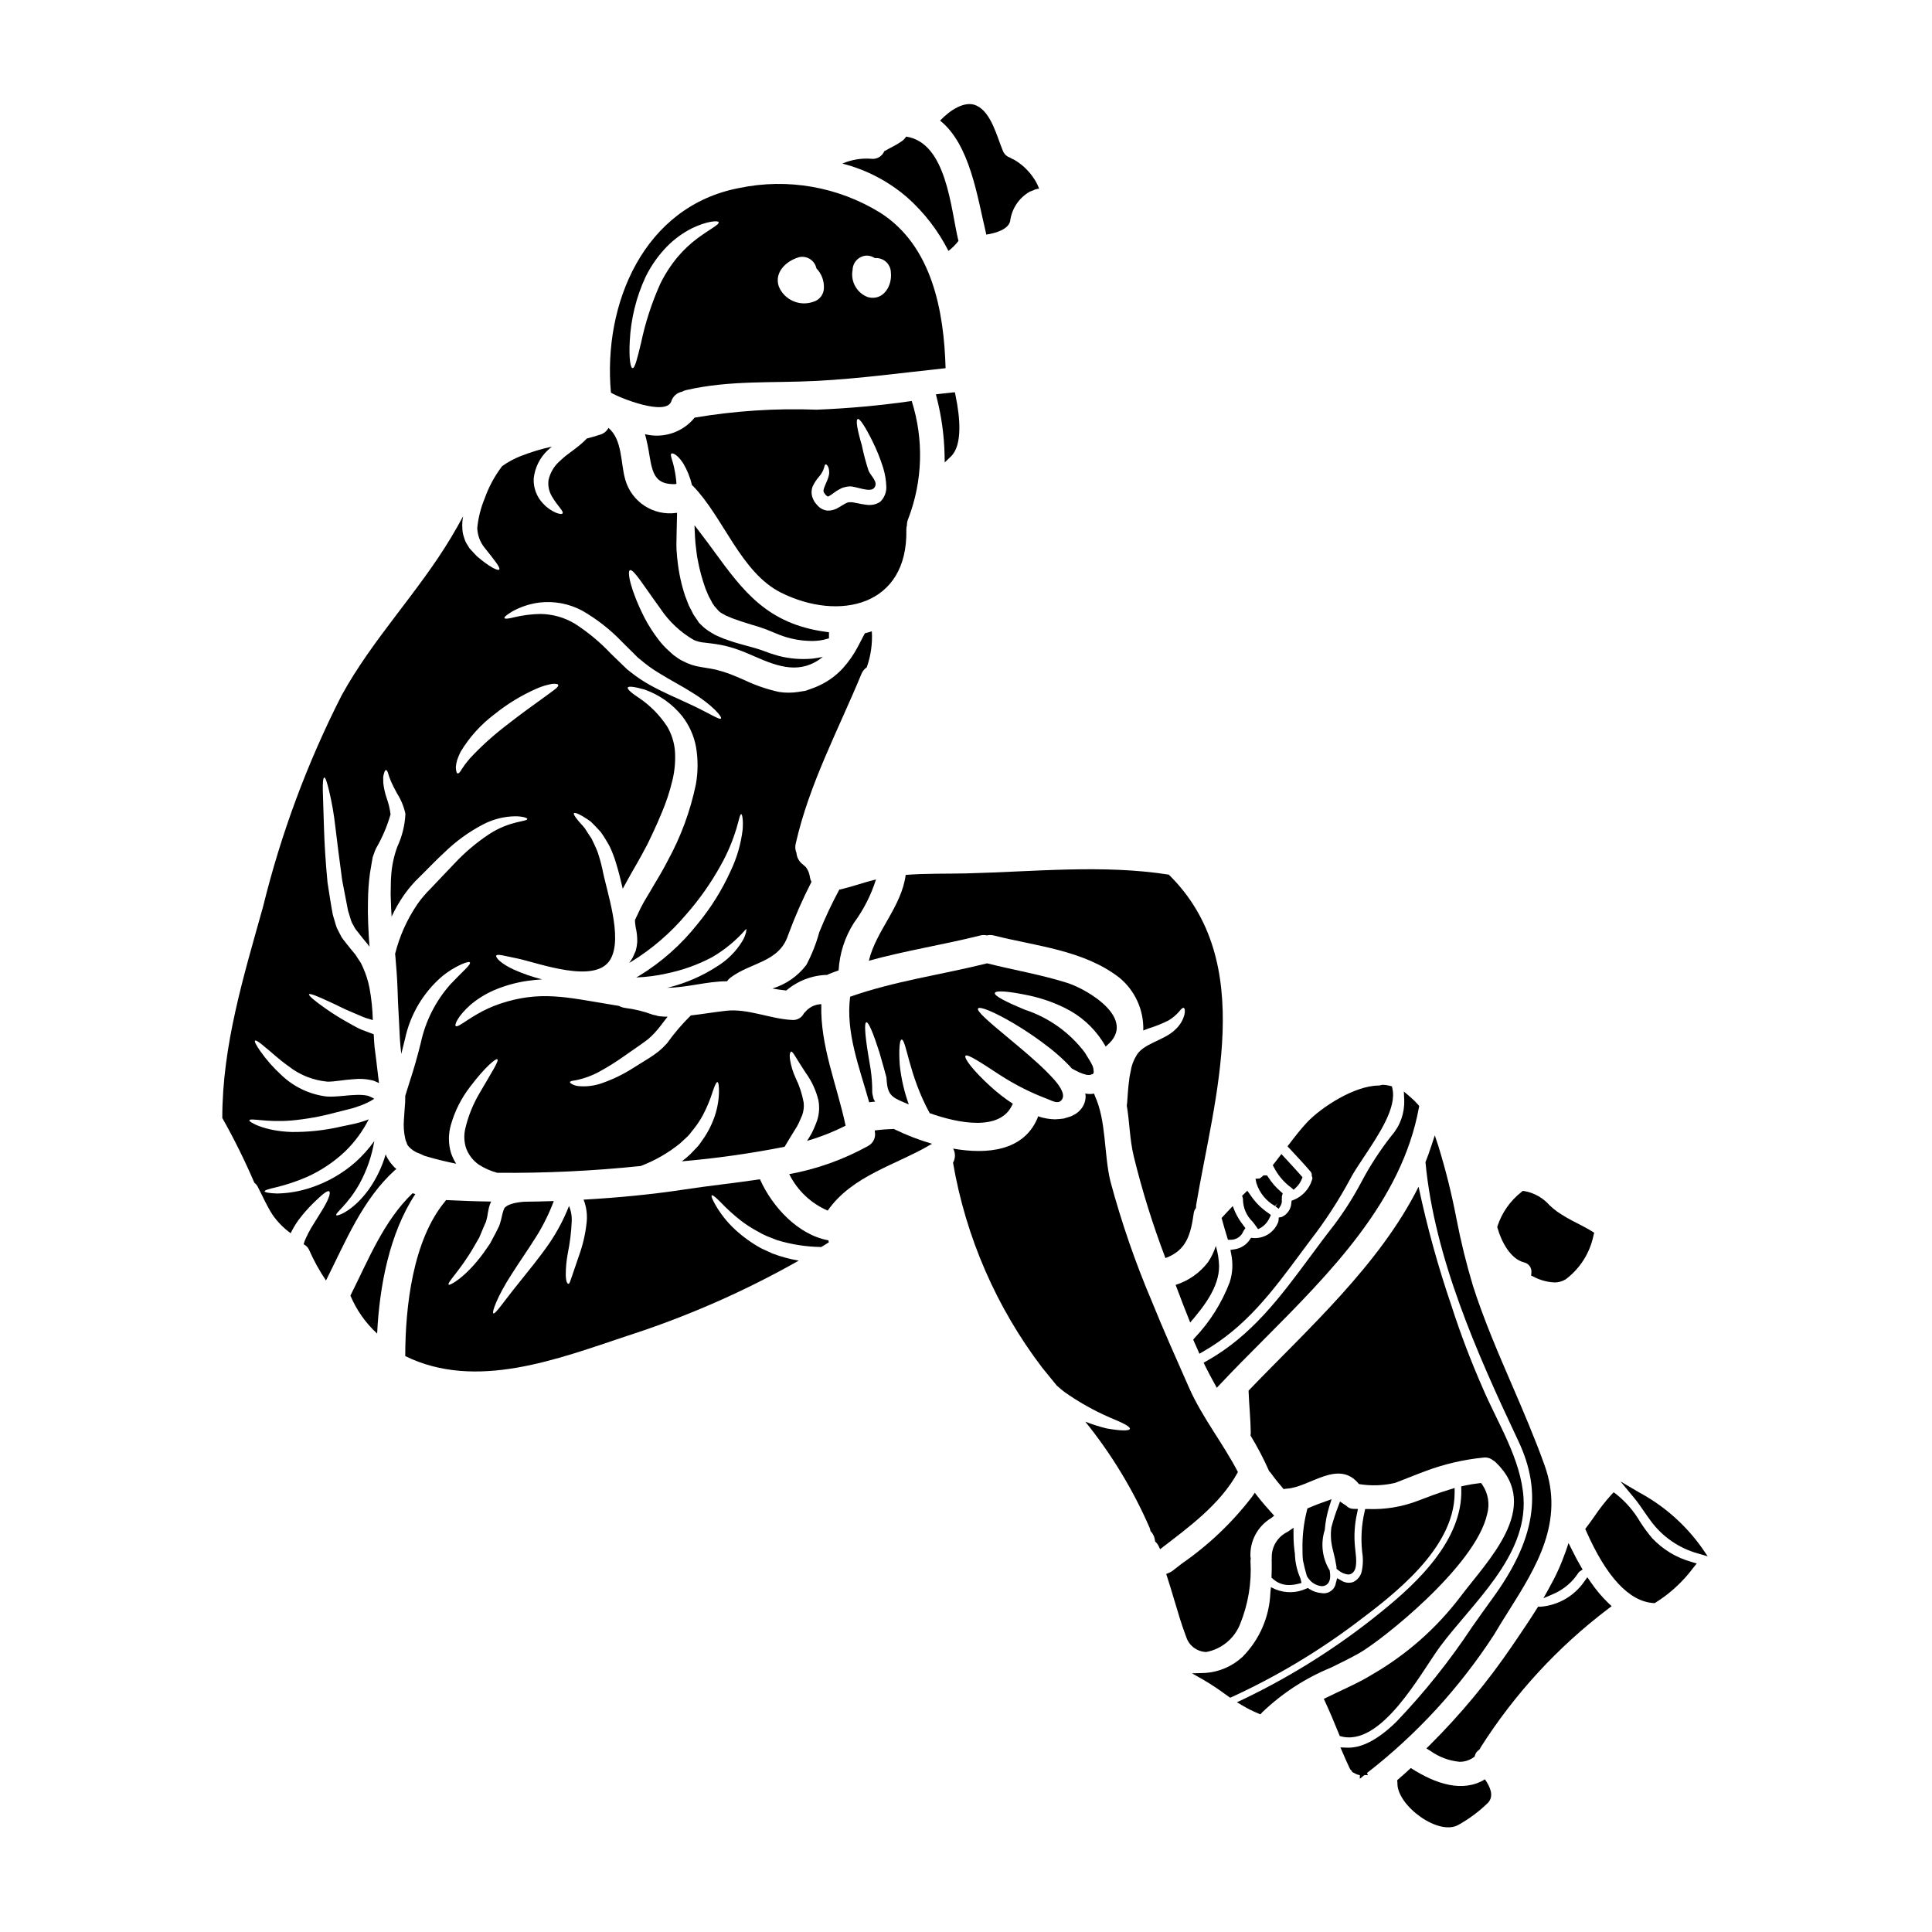
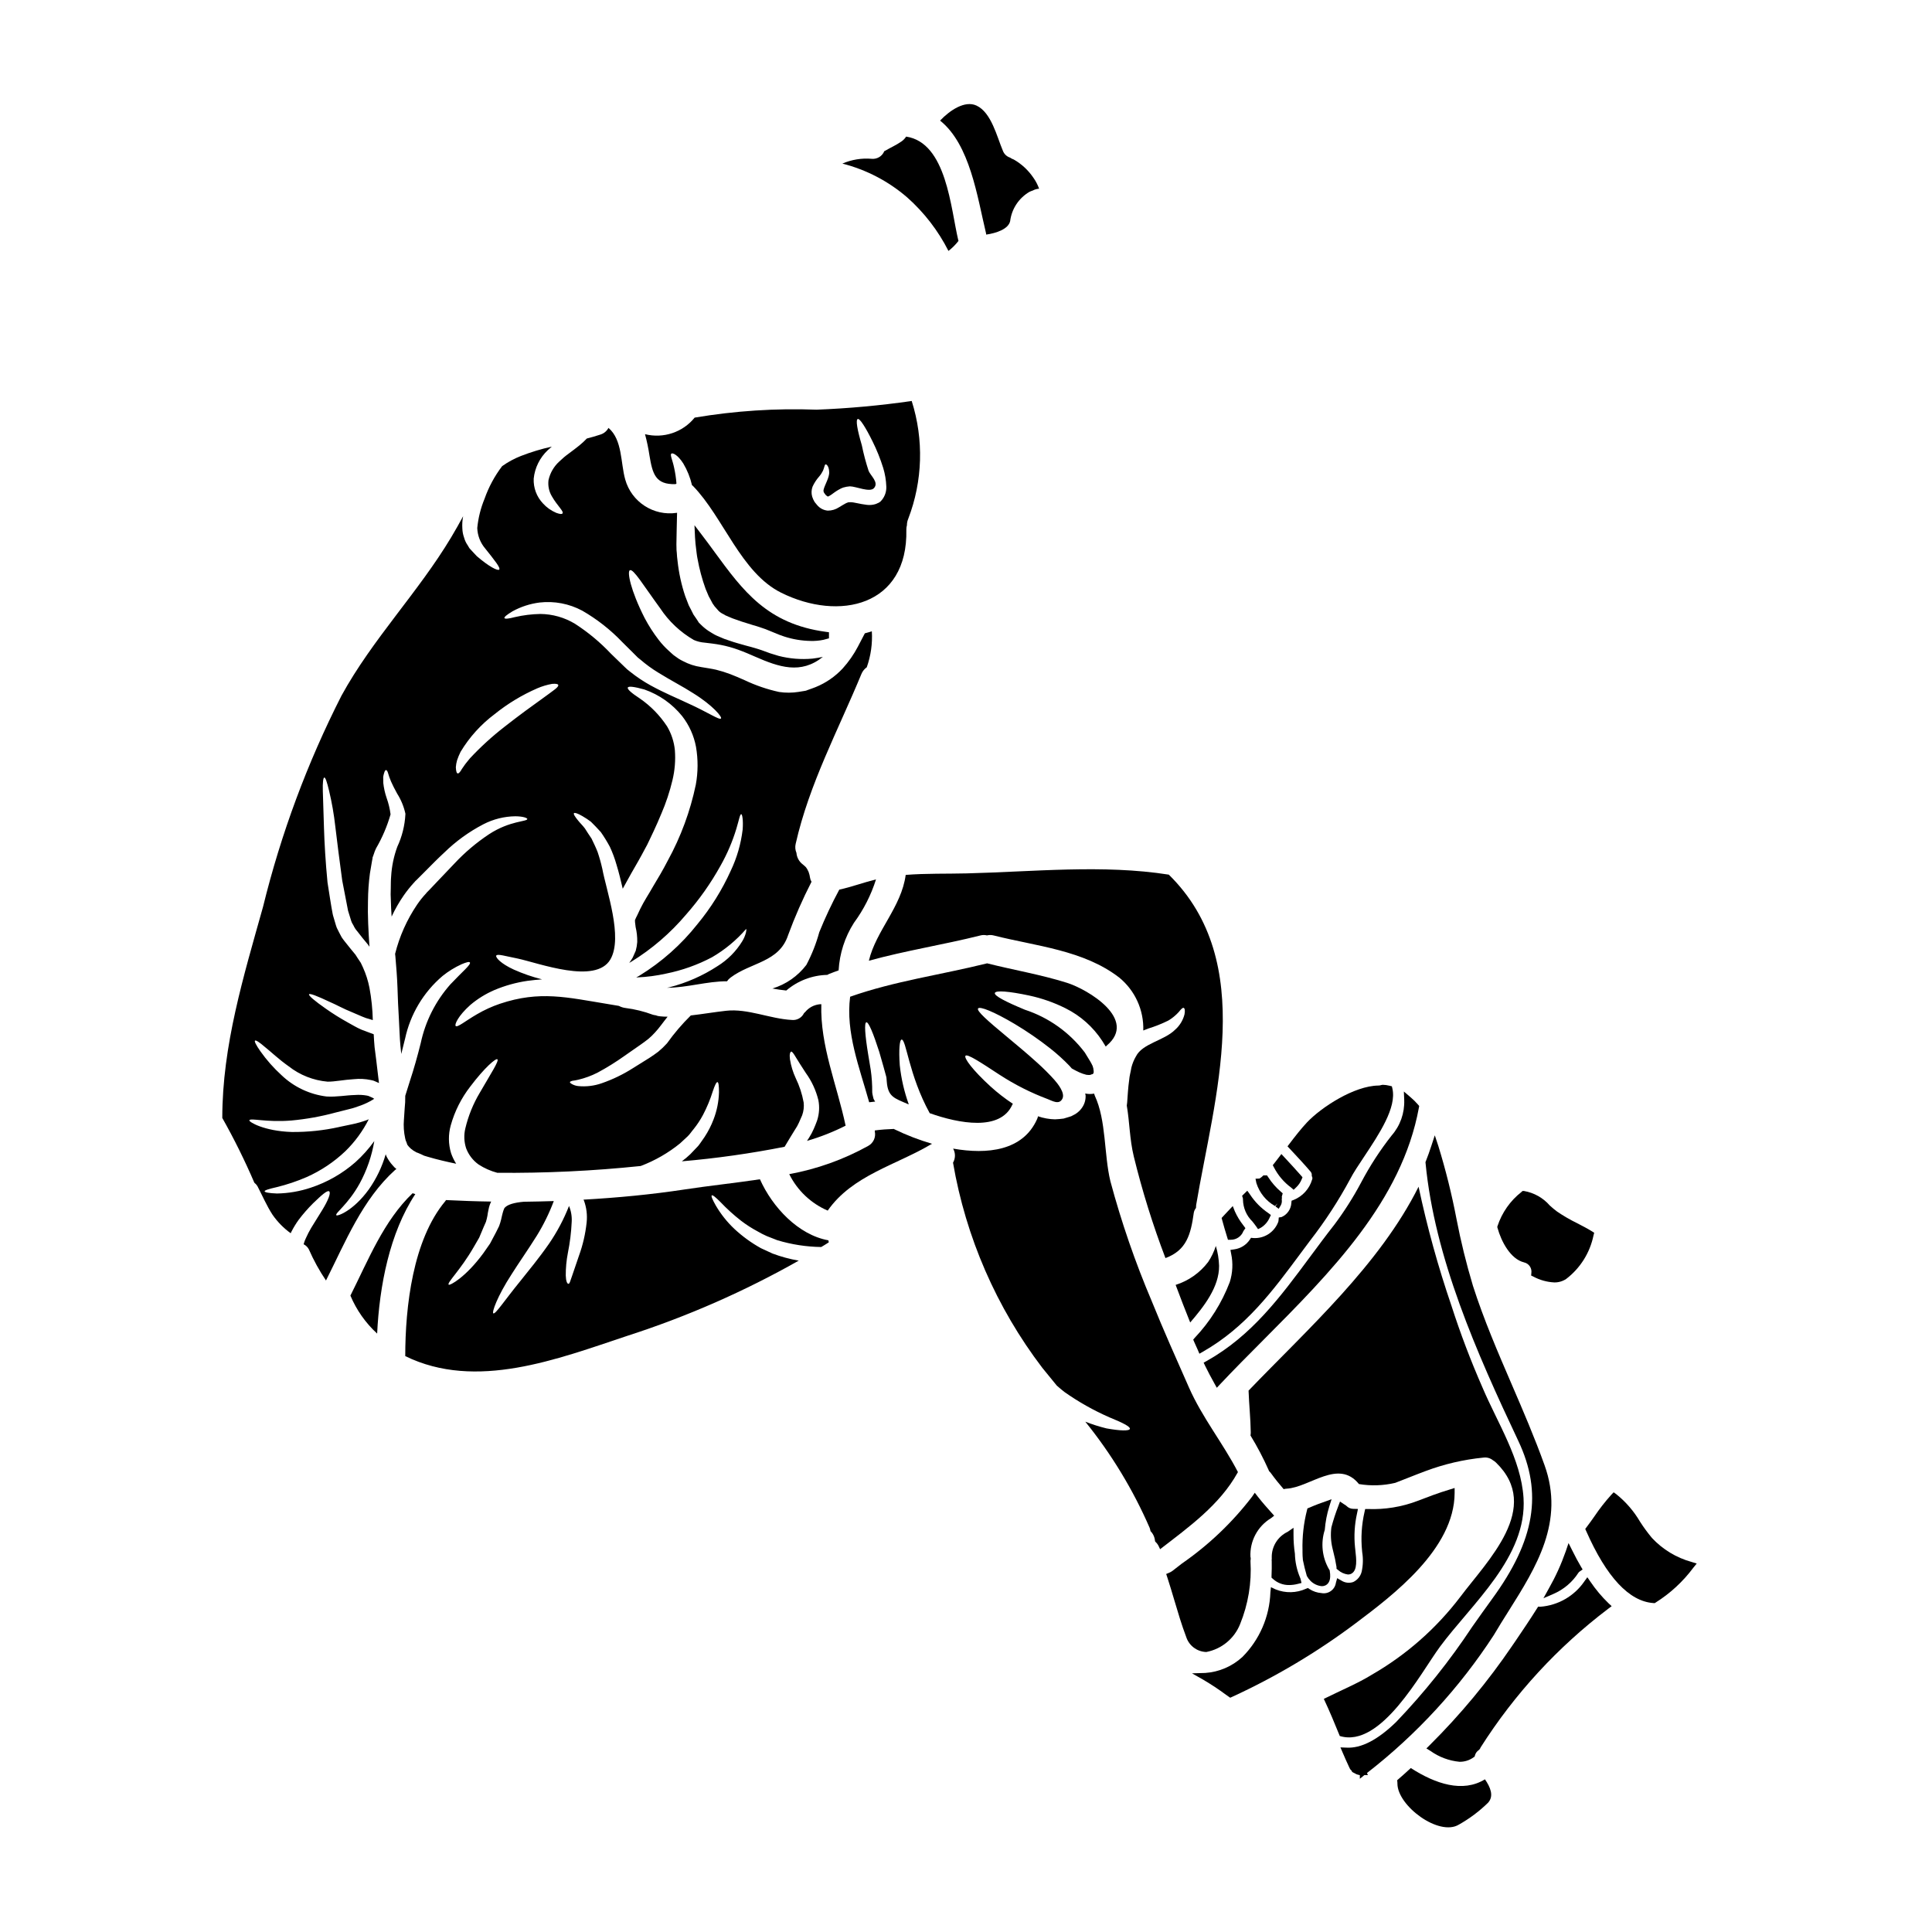
<svg xmlns="http://www.w3.org/2000/svg" fill="#000000" width="800px" height="800px" version="1.1" viewBox="144 144 512 512">
  <g>
    <path d="m384.02 375.86c-1.141 8.52-7.871 14.785-9.762 22.746 9.711-2.688 19.727-4.234 29.52-6.691 0.578-0.16 1.191-0.168 1.773-0.023 0.602-0.145 1.227-0.137 1.824 0.023 11.211 2.836 23.785 3.852 33.238 11.156 4.188 3.43 6.539 8.613 6.367 14.023 0.457-0.18 0.891-0.359 1.297-0.508h-0.004c1.84-0.566 3.625-1.277 5.348-2.129 1.027-0.613 1.957-1.375 2.758-2.262 0.609-0.758 1.039-1.215 1.32-1.09s0.395 0.711 0.203 1.723c-0.406 1.574-1.27 2.988-2.488 4.059-2.891 2.891-8.66 3.625-10.367 7.051-0.551 0.934-0.961 1.941-1.223 2.992-0.176 1.141-0.504 2.18-0.582 3.269-0.305 2.152-0.395 4.234-0.531 5.961-0.02 0.277-0.051 0.559-0.102 0.832 0.762 4.414 0.734 8.824 1.852 13.465 2.238 9.148 5.039 18.148 8.395 26.949 5.602-2.055 6.719-6.297 7.504-11.965h-0.004c0.078-0.48 0.281-0.938 0.59-1.316 0-0.254 0.023-0.508 0.047-0.789 4.793-28.523 16.305-64.402-7.25-87.547-17.543-2.754-35.875-0.758-53.574-0.332-5.219 0.133-10.75-0.027-16.148 0.402z" />
    <path d="m384.19 284.34c-0.004-0.387 0.047-0.77 0.152-1.141 0-0.594 0.121-1.18 0.355-1.727 3.836-9.996 4.156-21.004 0.914-31.207-8.352 1.207-16.762 1.977-25.191 2.305-10.82-0.406-21.652 0.301-32.328 2.102-3.156 3.898-8.289 5.609-13.156 4.391 0.5 1.859 0.895 3.746 1.18 5.652 0.816 4.867 1.574 7.758 6.922 7.582l0.227-0.148 0.004-0.004c-0.105-1.434-0.32-2.856-0.633-4.258-0.434-2.055-1.141-3.375-0.707-3.676 0.328-0.254 1.645 0.277 3.148 2.609 1.059 1.789 1.84 3.727 2.309 5.754 0.078 0.074 0.164 0.145 0.254 0.203 8.113 8.34 12.68 22.969 23.375 28.297 15.355 7.633 33.633 3.598 33.176-16.734zm-23.707-6.566-0.395-0.484-0.102-0.125c-0.203-0.281-0.074-0.125-0.152-0.199l-0.098-0.203-0.227-0.43c-0.102-0.254-0.203-0.508-0.281-0.734v-0.004c-0.242-0.859-0.207-1.777 0.102-2.613 0.445-0.977 1.035-1.883 1.746-2.688 0.406-0.469 0.746-0.988 1.016-1.543 0.395-0.863 0.395-1.574 0.684-1.676 0.223-0.098 0.914 0.457 0.961 1.969 0.129 1.473-1.215 3.477-1.496 4.816l0.004-0.004c-0.043 0.227-0.008 0.461 0.102 0.664 0.023 0.016 0.043 0.043 0.051 0.074l0.25 0.355 0.102 0.129 0.051 0.074h0.023v0.023l0.203 0.176c0.332 0.281 0.48 0.254 0.43 0.227l0.004 0.004c0.293-0.133 0.574-0.297 0.84-0.48 0.48-0.332 1.066-0.812 1.852-1.266 0.176-0.102 0.484-0.254 0.734-0.395l0.559-0.227v-0.004c0.578-0.172 1.172-0.281 1.773-0.324 1.621 0 5.273 1.695 6.387 0.48 1.371-1.523-0.863-3.246-1.422-4.59h0.004c-0.73-2.231-1.332-4.496-1.801-6.797-1.18-4.008-1.699-6.797-1.039-6.945 0.508-0.102 1.926 1.969 3.852 5.879h0.004c1.145 2.297 2.102 4.68 2.863 7.125 0.48 1.582 0.754 3.219 0.812 4.871 0.066 1.27-0.332 2.519-1.117 3.519-0.148 0.176-0.277 0.332-0.43 0.484l-0.051 0.051-0.48 0.305-0.078 0.023-0.125 0.051h-0.004c-0.191 0.105-0.395 0.191-0.605 0.258-0.715 0.215-1.465 0.281-2.207 0.199-2.027-0.227-3.473-0.734-4.438-0.707-0.227-0.027-0.395 0.074-0.457 0-0.176 0.074-0.395 0.125-0.48 0.176l-0.281 0.125c-0.508 0.254-1.066 0.633-1.773 1.039-0.887 0.586-1.926 0.895-2.988 0.891-1.133-0.098-2.172-0.66-2.879-1.551z" />
    <path d="m333.43 290.37c-1.125-1.543-2.273-3.106-3.481-4.68l-1.906-2.5 0.141 3.148c0.027 0.523 0.062 1.008 0.129 1.734l0.305 2.543c0.066 0.488 0.129 0.977 0.215 1.383l0.004 0.004c0.488 2.754 1.211 5.461 2.164 8.09l0.289 0.676c0.164 0.395 0.336 0.789 0.535 1.27l0.395 0.711c0.184 0.344 0.375 0.688 0.625 1.18l0.527 0.754 0.887 1.008-0.004 0.008c0.406 0.457 0.906 0.816 1.465 1.062 0.117 0.066 0.254 0.141 0.492 0.297l0.906 0.395v-0.004c0.664 0.301 1.344 0.566 2.039 0.789 0.91 0.348 1.875 0.641 2.867 0.945l1.535 0.48c0.715 0.191 1.43 0.422 2.219 0.695 0.699 0.223 1.434 0.488 2.242 0.84 0.414 0.16 0.848 0.344 1.273 0.523 0.84 0.367 1.695 0.691 2.562 0.973 2.25 0.73 4.598 1.121 6.965 1.16 1.137 0.035 2.273-0.062 3.387-0.293l1.477-0.395v-1.613l-0.852-0.117c-15.496-2.09-21.941-10.883-29.402-21.066z" />
    <path d="m467.87 467.26c0.414 1.574 0.871 3.07 1.332 4.578l0.219 0.711h0.742c1.484 0.016 2.82-0.898 3.348-2.285l0.535-0.789-0.578-0.789v0.004c-0.879-1.121-1.621-2.34-2.207-3.637l-0.566-1.434-1.246 1.316c-0.453 0.477-0.902 0.945-1.348 1.441l-0.363 0.395z" />
    <path d="m395.35 210.5c0.996-0.77 1.891-1.664 2.66-2.66-0.027-0.047-0.047-0.102-0.051-0.156-2.027-8.426-3.078-25.859-13.82-27.484-0.312 0.484-0.711 0.906-1.18 1.246-1.398 0.988-2.969 1.672-4.441 2.535v-0.004c-0.062 0.023-0.121 0.051-0.176 0.082-0.539 1.336-1.891 2.16-3.324 2.027-2.656-0.227-5.332 0.207-7.781 1.266 6.348 1.617 12.234 4.691 17.188 8.973 4.5 4 8.203 8.809 10.926 14.176z" />
-     <path d="m305.93 248.07c2.281 1.395 14.602 6.297 15.973 2.277h-0.004c0.41-1.305 1.5-2.277 2.844-2.535 0.34-0.199 0.707-0.344 1.09-0.43 11.535-2.664 22.867-1.828 34.582-2.438 11.461-0.605 22.793-2.152 34.176-3.371-0.43-15.086-3.543-32.355-17.238-41.152v0.004c-11.188-6.934-24.617-9.293-37.5-6.59-25.191 4.816-36.105 30.602-33.949 54.234zm64.02-32.531h-0.004c0.043-2.086 1.723-3.762 3.805-3.805 0.742 0.023 1.461 0.25 2.082 0.656h0.453c2.082 0.043 3.762 1.723 3.805 3.805 0.395 3.543-1.969 7.586-6.035 6.57-2.953-1.07-4.695-4.129-4.113-7.215zm-14.324-3.344v-0.004c2.019-0.539 4.098 0.648 4.664 2.66 0.023 0.074 0.023 0.176 0.051 0.25v0.004c1.355 1.383 2.082 3.262 2.004 5.199-0.016 1.715-1.164 3.215-2.816 3.676-3.625 1.285-7.625-0.477-9.121-4.019-1.305-3.754 1.891-6.769 5.215-7.758zm-44.727 22.16v-0.004c0.293-5.871 1.711-11.629 4.18-16.965 1.461-2.981 3.387-5.711 5.707-8.09 1.902-1.926 4.102-3.535 6.516-4.766 4.133-2.004 7-2.129 7.152-1.645 0.199 0.633-2.258 1.797-5.578 4.231-1.906 1.426-3.652 3.059-5.199 4.871-1.867 2.223-3.453 4.664-4.723 7.277-2.231 4.977-3.922 10.18-5.047 15.516-0.992 4.133-1.648 6.82-2.258 6.769-0.613-0.051-0.996-2.727-0.754-7.188z" />
    <path d="m376.15 377.05c-3.398 0.84-6.465 2.004-9.734 2.711h0.004c-1.973 3.664-3.742 7.43-5.305 11.285-0.816 3.004-1.965 5.906-3.418 8.66-2.266 2.984-5.418 5.176-9.004 6.262 1.215 0.227 2.434 0.395 3.676 0.531 3.043-2.594 6.887-4.059 10.879-4.144 0.191-0.121 0.395-0.223 0.609-0.301 0.789-0.332 1.574-0.586 2.387-0.891h-0.004c0.254-4.477 1.648-8.812 4.055-12.594 2.57-3.492 4.551-7.383 5.856-11.52z" />
-     <path d="m394.36 266.54 1.621-1.547c3.176-3.039 2.434-10.477 1.246-16.176l-0.18-0.867-0.883 0.086c-1.02 0.098-2.019 0.207-3.043 0.336l-1.098 0.137 0.27 1.074c1.215 4.816 1.895 9.754 2.023 14.719z" />
    <path d="m416.8 407.84c3.324 0.715 6.547 1.848 9.586 3.371 3.945 1.961 7.297 4.938 9.707 8.621 0.332 0.508 0.633 1.016 0.941 1.523 0.078-0.094 0.164-0.18 0.254-0.258 8.316-6.945-4.973-14.906-10.57-16.656-6.945-2.18-14.098-3.375-21.121-5.148-12.117 3.019-24.516 4.691-36.305 8.852-1.219 9.504 2.484 18.758 5.047 27.965 0.531-0.051 1.062-0.102 1.594-0.176h-0.004c-0.074-0.098-0.141-0.199-0.199-0.305l-0.078-0.148c-0.125-0.227-0.148-0.281-0.148-0.281h-0.004c-0.02-0.066-0.039-0.137-0.051-0.207l-0.125-0.531c-0.09-0.32-0.148-0.652-0.176-0.988 0.02-1.992-0.113-3.984-0.395-5.957-0.25-1.473-0.48-2.867-0.684-4.133-0.836-5.117-1.062-8.34-0.48-8.465 0.582-0.125 1.824 2.863 3.422 7.832 0.355 1.266 0.758 2.637 1.18 4.133 0.203 0.734 0.434 1.52 0.633 2.305l0.078 0.305 0.047 0.484 0.051 0.633c0.309 4.106 2.031 4.414 5.606 5.984l0.227 0.074c-1.203-3.344-2.004-6.816-2.383-10.344-0.305-4.231-0.023-6.769 0.457-6.82 1.266-0.199 1.852 9.258 7.477 19.5 7.762 2.754 18.711 4.816 21.883-2.231v-0.004c0.047-0.09 0.094-0.172 0.152-0.254-2.066-1.359-4.023-2.875-5.859-4.535-4.84-4.414-7.176-7.633-6.691-8.191s3.879 1.648 9.078 5.07v-0.004c3.973 2.582 8.215 4.727 12.648 6.394 1.371 0.531 3.07 1.598 3.938-0.051 0.812-1.523-1.219-4.008-2.106-5.023-1.402-1.555-2.883-3.035-4.438-4.438-3.019-2.754-5.934-5.117-8.344-7.148-4.863-4.035-7.871-6.672-7.453-7.328s4.16 0.812 9.715 4.106c3.269 1.953 6.41 4.113 9.402 6.469 1.82 1.434 3.543 2.992 5.148 4.664 0.203 0.203 0.395 0.457 0.582 0.66 0.633 0.355 1.297 0.707 1.969 1.016 0.609 0.277 1.246 0.496 1.898 0.656 0.254 0 0.941 0.176 1.32-0.102l0.332-0.074c0.027-0.047 0.059-0.09 0.102-0.125 0.176-0.027 0.051-0.152 0.152-0.129 0.055-0.363 0.035-0.734-0.051-1.094 0-0.305-0.152-0.48-0.176-0.758-0.203-0.395-0.457-0.965-0.66-1.266l-1.445-2.363c-4.016-5.309-9.551-9.262-15.875-11.332-5.07-2.106-8.188-3.703-7.957-4.441 0.227-0.734 3.68-0.473 9.152 0.691z" />
    <path d="m559.68 552.93-0.762 2.254h-0.004c-1.195 3.41-2.699 6.703-4.488 9.84l-1.398 2.523 2.648-1.141c2.699-1.164 4.992-3.098 6.59-5.562 0.094-0.16 0.23-0.297 0.391-0.395l0.75-0.523-0.465-0.789c-0.715-1.207-1.438-2.551-2.195-4.09z" />
    <path d="m547.86 478.54c1.293 0.273 2.152 1.504 1.969 2.812l-0.059 0.68 0.617 0.297c1.703 0.906 3.582 1.43 5.508 1.527 1.121 0.023 2.219-0.297 3.148-0.914 3.734-2.844 6.309-6.945 7.254-11.543l0.184-0.707-0.625-0.395c-1.277-0.789-2.598-1.461-3.914-2.144-1.824-0.891-3.582-1.91-5.262-3.047-0.688-0.508-1.344-1.051-1.969-1.633-1.762-2.027-4.172-3.387-6.82-3.844h-0.418l-0.285 0.266h0.004c-2.965 2.32-5.172 5.473-6.348 9.051l-0.055 0.234 0.066 0.234c1.02 3.664 3.457 8.234 7.004 9.125z" />
    <path d="m512.79 444.93c-3.062 3.891-5.766 8.055-8.074 12.438-2.07 3.898-4.438 7.629-7.082 11.16-2.203 2.797-4.305 5.644-6.394 8.465-7.992 10.793-15.543 20.992-27.441 27.672l-0.824 0.457 0.395 0.836c0.789 1.574 1.574 3.125 2.441 4.637l0.652 1.18 0.922-0.98c3.566-3.793 7.297-7.547 11.25-11.512 18.105-18.195 36.84-37 41.383-61.727l0.082-0.457-0.305-0.359c-0.625-0.723-1.309-1.395-2.039-2.008l-1.719-1.469 0.098 2.258h-0.004c0.129 3.449-1.066 6.812-3.34 9.41z" />
-     <path d="m595.02 554.19c-4.367-6.144-10.098-11.191-16.742-14.746l-4.844-2.859 3.59 4.328c0.988 1.18 1.875 2.481 2.809 3.84 0.512 0.738 1.027 1.488 1.574 2.215v0.004c3.082 4.231 7.5 7.301 12.539 8.711l2.609 0.75z" />
    <path d="m466.21 474.19c-0.477 1.5-1.16 2.926-2.027 4.234-2.176 2.875-5.191 5-8.625 6.086 1.242 3.32 2.512 6.644 3.856 9.961 3.625-4.207 7.707-9.406 7.656-15.008-0.055-1.785-0.344-3.559-0.859-5.273z" />
    <path d="m486.16 458.72 0.586-0.789-0.59 0.789 0.672 0.582 0.648-0.617h0.004c0.637-0.598 1.141-1.328 1.473-2.141l0.223-0.559-0.395-0.457c-1.43-1.629-2.91-3.238-4.41-4.844l-0.789-0.852-0.973 1.273c-0.305 0.395-0.598 0.789-0.91 1.18l-0.395 0.492 0.289 0.566 0.008 0.004c1.082 2.121 2.644 3.961 4.559 5.371z" />
    <path d="m481.87 463.6 0.711-0.691-0.586 0.789 0.871 0.645 0.559-0.922v-0.004c0.254-0.473 0.34-1.023 0.246-1.555l0.051-0.395v0.004c0.008-0.105-0.008-0.207-0.043-0.305l0.25-0.922-0.469-0.414c-1.316-1.117-2.457-2.426-3.383-3.883l-0.316-0.465h-0.941l-0.285 0.27h0.004c-0.234 0.227-0.5 0.422-0.789 0.578l-1.031 0.043 0.238 1.18h0.004c0.816 2.562 2.57 4.723 4.91 6.047z" />
    <path d="m491.31 454.49c0.227 0.262 0.344 0.598 0.324 0.941v0.227l0.09 0.207v0.004c0.102 0.23 0.102 0.496 0 0.727-0.715 2.445-2.508 4.43-4.867 5.387l-0.574 0.219-0.059 0.609c-0.098 1.629-1.094 3.062-2.586 3.715l-0.754 0.129-0.055 0.766-0.004 0.004c-0.016 0.219-0.07 0.43-0.168 0.621-1.082 2.609-3.711 4.238-6.527 4.047l-0.598-0.062-0.328 0.5c-0.941 1.402-2.438 2.332-4.113 2.559l-1.012 0.145 0.184 1.008h0.004c0.535 2.504 0.406 5.102-0.371 7.539-2.09 5.484-5.246 10.504-9.285 14.762l-0.395 0.469 0.238 0.562c0.156 0.363 0.324 0.73 0.492 1.098s0.324 0.707 0.477 1.059l0.43 1.016 0.961-0.551c11.352-6.477 18.434-16.027 25.926-26.137l2.469-3.312c3.992-5.141 7.547-10.605 10.629-16.34 0.82-1.594 2.188-3.652 3.641-5.832 4.074-6.137 8.691-13.082 7.519-18.105l-0.137-0.59-0.59-0.141-0.004-0.004c-0.605-0.156-1.227-0.242-1.852-0.254l-0.355 0.066h0.004c-0.254 0.09-0.52 0.137-0.789 0.133-6.391 0.086-15.086 5.727-18.918 9.777-1.652 1.777-3.148 3.699-4.648 5.676l-0.504 0.66 1.051 1.121c1.68 1.801 3.434 3.668 5.055 5.578z" />
    <path d="m473.4 461.93c0.039 2.18 0.934 4.254 2.5 5.777 0.352 0.441 0.691 0.871 0.996 1.309l0.496 0.719 0.789-0.395h-0.004c1.008-0.629 1.801-1.547 2.281-2.629l0.336-0.723-0.637-0.48v-0.004c-1.941-1.305-3.602-2.984-4.883-4.941l-0.73-1.012-1.371 1.34 0.176 0.59h0.004c0.043 0.145 0.059 0.297 0.047 0.449z" />
    <path d="m405.36 206.17c2.711-0.395 5.832-1.449 6.336-3.543v0.004c0.395-3.254 2.289-6.133 5.117-7.789 0.289-0.137 0.582-0.254 0.887-0.352 0.516-0.281 1.086-0.445 1.672-0.48-0.367-1.039-0.879-2.019-1.52-2.918-1.34-1.98-3.113-3.629-5.191-4.816-0.352-0.121-0.684-0.293-0.988-0.508-0.898-0.289-1.609-0.984-1.926-1.879-1.551-3.648-3.019-10.09-6.977-11.914-3.094-1.422-7.051 1.266-9.637 3.981 7.934 6.363 9.84 20.133 12.148 29.742l0.004-0.004c0.039 0.156 0.062 0.316 0.074 0.477z" />
    <path d="m503.87 543.89-1.18-0.027h-0.004c-0.723 0.008-1.414-0.293-1.906-0.82l-0.293-0.215c-0.113-0.055-0.223-0.137-0.348-0.211l-1.023-0.695-0.445 1.18 0.004-0.004c-0.723 1.855-1.34 3.75-1.848 5.68-0.242 1.859-0.141 3.746 0.301 5.566l0.184 0.758v0.004c0.363 1.367 0.656 2.758 0.875 4.156v0.477l0.375 0.297-0.004-0.004c0.746 0.676 1.68 1.105 2.68 1.23 0.32 0 0.641-0.078 0.922-0.238 1.633-0.91 1.289-3.859 1.016-6.234l-0.082-0.742c-0.309-3.012-0.125-6.051 0.539-9.004z" />
    <path d="m463.71 581.79c4.035-0.777 7.398-3.551 8.922-7.367 2.156-5.285 3.102-10.984 2.758-16.684-0.004-0.168 0.016-0.336 0.055-0.5v-0.395l-0.062-0.234c-0.215-4.176 1.883-8.129 5.461-10.285l0.824-0.652-0.703-0.789c-1.031-1.137-2.363-2.644-3.606-4.227l-0.828-1.066-0.758 1.109h-0.004c-5.231 6.812-11.492 12.77-18.559 17.66l-2.481 1.926h0.004c-0.266 0.195-0.551 0.359-0.855 0.48l-0.824 0.359 0.285 0.855c0.672 2.043 1.281 4.113 1.898 6.18 0.941 3.176 1.914 6.461 3.102 9.598l0.098 0.285v-0.008c0.805 2.188 2.852 3.668 5.18 3.758z" />
    <path d="m492.18 543.04c-0.395 0.176-0.82 0.352-1.242 0.523l-0.457 0.188-0.121 0.48c-0.883 3.469-1.281 7.047-1.184 10.625v0.559c0 0.586 0.031 1.246 0.105 2.016 0.281 1.367 0.594 2.703 1.039 4.211v0.004c0.273 0.488 0.609 0.934 1.004 1.328 0.805 0.793 1.859 1.281 2.984 1.379 0.336 0.004 0.664-0.07 0.965-0.215 0.625-0.32 1.352-1.074 1.23-2.852v0.004c-0.004-0.215-0.023-0.426-0.066-0.633l-0.059-0.523-0.152-0.215v-0.004c-1.855-3.172-2.273-6.988-1.148-10.488 0.168-2.113 0.57-4.199 1.203-6.219l0.602-1.902-2.312 0.836c-0.793 0.273-1.59 0.562-2.391 0.898z" />
    <path d="m485.22 549.96c-2.617 1.25-4.258 3.918-4.195 6.816 0.023 0.219 0.016 0.441-0.027 0.656 0.004 0.102 0.012 0.203 0.023 0.301 0.027 1.254 0 2.578-0.051 3.902v0.461l0.344 0.309v-0.004c1.176 1.086 2.727 1.68 4.328 1.652 0.789-0.004 1.574-0.113 2.336-0.312l0.934-0.238-0.219-0.938-0.004-0.004c-0.031-0.172-0.086-0.336-0.164-0.496-0.848-2-1.312-4.144-1.363-6.32-0.246-1.648-0.371-3.312-0.367-4.981v-1.891z" />
    <path d="m529.49 539.66v-1.328l-1.266 0.395c-3 0.895-5.902 2.004-8.66 3.066-4.144 1.562-8.562 2.281-12.988 2.113h-0.789l-0.172 0.762v0.004c-0.781 3.391-1 6.887-0.648 10.352l0.031 0.336v-0.004c0.281 1.715 0.23 3.469-0.145 5.164-0.297 1.203-1.121 2.207-2.242 2.734-1.055 0.359-2.215 0.211-3.148-0.395l-1.102-0.629-0.336 1.227c-0.125 0.879-0.609 1.672-1.336 2.184-0.727 0.516-1.629 0.711-2.504 0.539-1.121-0.082-2.203-0.445-3.148-1.055l-0.422-0.285-0.473 0.176v0.004c-2.551 1.168-5.473 1.238-8.078 0.188l-1.25-0.59-0.148 1.371c-0.219 6.457-2.883 12.59-7.449 17.156-2.699 2.469-6.16 3.953-9.812 4.203l-3.519 0.102 3.066 1.738v0.004c2.047 1.207 4.031 2.519 5.938 3.934l1.125 0.789 0.512-0.227c11.59-5.324 22.578-11.875 32.777-19.535 9.781-7.359 26.133-19.637 26.188-34.492z" />
-     <path d="m504.17 582.12c5.824-3.273 30.883-23.07 33.934-36.844 0.746-2.656 0.285-5.504-1.258-7.789l-0.34-0.473-0.578 0.066c-1.312 0.148-2.617 0.367-3.906 0.648l-0.789 0.18 0.023 0.789c0.375 13.383-11.637 24.691-20.707 32.043h0.004c-11.371 9.312-23.816 17.227-37.066 23.582l-1.691 0.789 1.605 0.953v-0.004c1.277 0.758 2.606 1.422 3.977 1.992l0.645 0.266 0.465-0.523 0.004-0.004c5.285-5.066 11.48-9.094 18.254-11.871 2.625-1.273 5.106-2.5 7.426-3.801z" />
    <path d="m565.45 563.13-0.789-1.141-0.812 1.125h0.004c-2.676 3.879-6.961 6.336-11.66 6.691l-0.57-0.023-0.312 0.484c-1.844 2.934-3.82 5.856-5.742 8.691l-0.789 1.145h0.004c-6.438 9.473-13.766 18.301-21.887 26.371l-0.887 0.883 1.066 0.652c2.273 1.625 4.934 2.621 7.715 2.883 1.336 0.02 2.641-0.395 3.723-1.18l0.285-0.207 0.09-0.344v-0.004c0.164-0.57 0.531-1.062 1.031-1.387l0.289-0.32h-0.004c0.066-0.117 0.125-0.238 0.176-0.367 8.984-14.16 20.43-26.598 33.793-36.73l0.938-0.699-0.852-0.789c-1.797-1.738-3.406-3.66-4.809-5.734z" />
    <path d="m525.59 580.42c8.441-11.414 23.152-23.805 22.16-39.473-0.656-10.293-6.894-19.852-10.875-29.234-3.117-7.102-5.867-14.352-8.242-21.73-3.527-10.312-6.434-20.828-8.695-31.488-10.32 20.664-29.336 37.676-45.055 54.031 0.125 3.699 0.531 7.375 0.582 11.078 0 0.273-0.023 0.543-0.074 0.809 1.812 2.969 3.43 6.051 4.84 9.23 0.027 0.051 0.027 0.125 0.051 0.176v0.004c0.215 0.199 0.41 0.418 0.582 0.656 1.039 1.445 2.156 2.812 3.32 4.16h0.004c0.254-0.07 0.52-0.117 0.785-0.129 6.137-0.328 13.719-7.984 19.168-1.215v-0.004c3.191 0.531 6.457 0.422 9.605-0.32 2.688-1.016 5.348-2.133 8.039-3.121h-0.004c4.941-1.855 10.102-3.059 15.352-3.574 0.898-0.121 1.805 0.133 2.508 0.707 0.297 0.164 0.57 0.371 0.812 0.609 12.324 11.941-2.305 26.035-9.445 35.574h-0.004c-6.367 8.387-14.352 15.41-23.477 20.66-3.543 2.207-8.215 4.16-12.703 6.391 1.52 3.219 2.891 6.543 4.231 9.84 10.918 3.34 21.516-16.84 26.535-23.637z" />
    <path d="m581.79 551.58c-1.148-1.375-2.207-2.82-3.172-4.328-1.637-2.793-3.773-5.262-6.297-7.285l-0.691-0.492-0.586 0.617c-1.641 1.812-3.148 3.742-4.516 5.773-0.684 0.969-1.367 1.934-2.07 2.852l-0.352 0.465 0.234 0.527c5.406 12.262 11.414 18.688 17.848 19.121l0.301 0.023 0.262-0.148-0.004-0.004c3.867-2.43 7.254-5.555 9.984-9.215l0.918-1.133-1.395-0.43c-4.008-1.109-7.629-3.305-10.465-6.344z" />
    <path d="m539.88 577.3c1.25-2.125 2.574-4.227 3.894-6.324 7.344-11.672 14.934-23.734 9.543-38.695-2.59-7.227-5.66-14.359-8.633-21.254-3.672-8.516-7.477-17.32-10.371-26.371l0.004-0.004c-1.742-5.797-3.184-11.676-4.332-17.621-1.246-6.523-2.852-12.977-4.809-19.324l-0.941-2.836-0.93 2.836c-0.453 1.379-0.926 2.727-1.453 4.051l-0.09 0.219 0.023 0.234c2.402 25.051 13.461 50.121 24.586 73.656 6.508 13.777 4.426 26.305-6.953 41.871-1.719 2.363-3.469 4.828-5.246 7.348l-0.004 0.004c-5.961 9.016-12.719 17.477-20.199 25.277-4.863 4.723-9.266 7.008-13.168 6.773l-1.574-0.062 0.617 1.438c0.539 1.254 1.074 2.488 1.691 3.789l0.266 0.539c0.148 0.176 0.309 0.359 0.5 0.559v0.18l0.789 0.395c0.109 0.066 0.219 0.133 0.34 0.191l0.254 0.09 0.215 0.062 0.395 0.094h0.078v0.98l1.207-0.98h0.93l-0.25-0.551-0.004 0.008c13.172-10.227 24.539-22.59 33.625-36.57z" />
    <path d="m517.91 612.57-0.027-0.027c-1.18 1.113-2.41 2.18-3.625 3.246 0.051 0.293 0.074 0.59 0.074 0.887 0 5.879 11.02 14.098 16.305 10.852 2.82-1.586 5.422-3.539 7.731-5.805 1.598-1.797 0.582-4.109-0.84-6.188-5.879 3.629-13.105 1.219-19.617-2.965z" />
-     <path d="m345.4 456.52c-6.769 1.016-13.59 1.723-20.074 2.715-8.66 1.316-17.621 2.176-26.699 2.684 0.023 0.051 0.074 0.125 0.102 0.176l0.004 0.004c0.699 1.883 0.949 3.906 0.73 5.902-0.32 2.996-1 5.941-2.027 8.773-0.758 2.277-1.395 4.133-1.852 5.422-0.457 1.289-0.633 2.078-0.965 2.027-0.332-0.051-0.633-0.707-0.684-2.203-0.012-2.008 0.176-4.012 0.559-5.981 0.547-2.711 0.887-5.457 1.012-8.215 0.09-1.449-0.152-2.894-0.707-4.234-1.375 3.512-3.144 6.852-5.273 9.965-2.711 3.906-5.398 7.125-7.555 9.84-4.387 5.375-6.644 8.922-7.227 8.66-0.457-0.203 0.988-4.438 4.84-10.371 1.879-2.992 4.285-6.387 6.691-10.234 1.789-2.902 3.289-5.965 4.488-9.156-2.637 0.078-5.297 0.152-7.934 0.18-2.41 0.199-4.539 0.73-5.199 1.77v0.004c-0.16 0.371-0.293 0.75-0.395 1.141-0.125 0.434-0.277 1.117-0.43 1.801v0.004c-0.145 0.582-0.32 1.16-0.531 1.723-0.355 0.758-0.559 1.141-0.84 1.695-0.531 1.039-1.062 2.031-1.574 2.969-0.613 0.883-1.195 1.723-1.75 2.512-4.723 6.438-8.922 8.66-9.203 8.363-0.531-0.504 3.094-3.801 6.668-10.012 0.457-0.789 0.914-1.598 1.422-2.461 0.395-0.914 0.789-1.852 1.18-2.812 0.199-0.457 0.395-0.887 0.605-1.371 0.164-0.535 0.293-1.074 0.395-1.621 0.051-0.48 0.152-0.965 0.305-1.699v-0.004c0.133-0.711 0.363-1.398 0.684-2.051-4.031-0.051-8.012-0.203-11.965-0.395-0.078 0.098-0.129 0.199-0.203 0.305-8.57 10.234-10.598 27.914-10.598 41.047 18.785 9.203 40.336 0.789 58.922-5.398 15.754-5.078 30.953-11.75 45.359-19.902-2.371-0.406-4.695-1.035-6.949-1.879-1.039-0.48-2.055-0.961-3.07-1.418-2.547-1.414-4.91-3.129-7.043-5.117-1.926-1.816-3.582-3.902-4.922-6.188-0.887-1.574-1.289-2.512-1.066-2.688 0.223-0.176 1.016 0.48 2.281 1.746l0.004 0.004c1.707 1.801 3.547 3.469 5.508 4.992 1.352 1.035 2.785 1.957 4.285 2.758 0.809 0.48 1.648 0.91 2.508 1.289 0.887 0.355 1.828 0.707 2.785 1.09h0.004c3.777 1.141 7.695 1.746 11.637 1.801 0.684-0.395 1.344-0.812 2.004-1.238v-0.004c-0.02-0.18-0.055-0.355-0.102-0.531-7.977-1.418-14.852-8.797-18.145-16.176z" />
+     <path d="m345.4 456.52c-6.769 1.016-13.59 1.723-20.074 2.715-8.66 1.316-17.621 2.176-26.699 2.684 0.023 0.051 0.074 0.125 0.102 0.176l0.004 0.004c0.699 1.883 0.949 3.906 0.73 5.902-0.32 2.996-1 5.941-2.027 8.773-0.758 2.277-1.395 4.133-1.852 5.422-0.457 1.289-0.633 2.078-0.965 2.027-0.332-0.051-0.633-0.707-0.684-2.203-0.012-2.008 0.176-4.012 0.559-5.981 0.547-2.711 0.887-5.457 1.012-8.215 0.09-1.449-0.152-2.894-0.707-4.234-1.375 3.512-3.144 6.852-5.273 9.965-2.711 3.906-5.398 7.125-7.555 9.84-4.387 5.375-6.644 8.922-7.227 8.66-0.457-0.203 0.988-4.438 4.84-10.371 1.879-2.992 4.285-6.387 6.691-10.234 1.789-2.902 3.289-5.965 4.488-9.156-2.637 0.078-5.297 0.152-7.934 0.18-2.41 0.199-4.539 0.73-5.199 1.77v0.004c-0.16 0.371-0.293 0.75-0.395 1.141-0.125 0.434-0.277 1.117-0.43 1.801v0.004c-0.145 0.582-0.32 1.16-0.531 1.723-0.355 0.758-0.559 1.141-0.84 1.695-0.531 1.039-1.062 2.031-1.574 2.969-0.613 0.883-1.195 1.723-1.75 2.512-4.723 6.438-8.922 8.66-9.203 8.363-0.531-0.504 3.094-3.801 6.668-10.012 0.457-0.789 0.914-1.598 1.422-2.461 0.395-0.914 0.789-1.852 1.18-2.812 0.199-0.457 0.395-0.887 0.605-1.371 0.164-0.535 0.293-1.074 0.395-1.621 0.051-0.48 0.152-0.965 0.305-1.699v-0.004c0.133-0.711 0.363-1.398 0.684-2.051-4.031-0.051-8.012-0.203-11.965-0.395-0.078 0.098-0.129 0.199-0.203 0.305-8.57 10.234-10.598 27.914-10.598 41.047 18.785 9.203 40.336 0.789 58.922-5.398 15.754-5.078 30.953-11.75 45.359-19.902-2.371-0.406-4.695-1.035-6.949-1.879-1.039-0.48-2.055-0.961-3.07-1.418-2.547-1.414-4.91-3.129-7.043-5.117-1.926-1.816-3.582-3.902-4.922-6.188-0.887-1.574-1.289-2.512-1.066-2.688 0.223-0.176 1.016 0.48 2.281 1.746l0.004 0.004c1.707 1.801 3.547 3.469 5.508 4.992 1.352 1.035 2.785 1.957 4.285 2.758 0.809 0.48 1.648 0.91 2.508 1.289 0.887 0.355 1.828 0.707 2.785 1.09c3.777 1.141 7.695 1.746 11.637 1.801 0.684-0.395 1.344-0.812 2.004-1.238v-0.004c-0.02-0.18-0.055-0.355-0.102-0.531-7.977-1.418-14.852-8.797-18.145-16.176z" />
    <path d="m253.34 460.22c-7.684 7.352-11.738 17.711-16.48 27.129 1.613 3.824 4.027 7.258 7.086 10.066 0.609-12.625 3.297-26.652 10.117-36.969z" />
    <path d="m471.97 534.28c0.027-0.051 0.078-0.102 0.102-0.152-3.981-7.684-9.48-14.477-12.988-22.434-3.344-7.582-6.746-15.16-9.84-22.828v-0.004c-4.398-10.336-8.066-20.969-10.977-31.82-1.723-7.086-1.062-16.074-4.133-22.668-0.074-0.18-0.133-0.363-0.18-0.555-0.781 0.145-1.582 0.133-2.359-0.027 0.027 0.176 0.078 0.332 0.102 0.531 0.051 1.234-0.336 2.445-1.09 3.426-0.379 0.512-0.844 0.957-1.371 1.316-0.281 0.191-0.578 0.359-0.887 0.508l-0.434 0.227-0.305 0.102-0.559 0.176-1.18 0.355c-0.762 0.125-1.523 0.148-2.258 0.199v0.004c-1.543-0.031-3.074-0.305-4.535-0.809-0.051 0.273-0.133 0.535-0.254 0.785-3.75 8.367-13.156 9.379-22.234 7.781 0.652 1.16 0.641 2.578-0.027 3.731 3.391 19.758 11.508 38.41 23.656 54.359 1.266 1.574 2.562 3.148 3.852 4.723 0.633 0.559 1.297 1.113 1.969 1.648 3.758 2.656 7.777 4.922 11.992 6.766 3.449 1.398 5.551 2.461 5.398 3.043-0.148 0.582-2.512 0.535-6.211-0.125h0.004c-1.906-0.469-3.777-1.062-5.606-1.777 6.926 8.574 12.664 18.043 17.062 28.148 0.098 0.281 0.172 0.57 0.227 0.863 0.715 0.715 1.133 1.672 1.184 2.684v-0.227c0.023 0.078 0.023 0.176 0.047 0.309v-0.004c0.379 0.328 0.688 0.73 0.91 1.18l0.395 0.84c7.621-5.875 15.812-11.758 20.527-20.273z" />
    <path d="m249.05 453.8c-0.363-0.285-0.695-0.605-0.984-0.965-0.66-0.723-1.215-1.535-1.652-2.41-0.074-0.172-0.145-0.348-0.199-0.531-0.965 3.34-2.481 6.496-4.488 9.332-4.16 5.754-8.469 7.199-8.598 6.816-0.395-0.555 3.094-2.812 6.16-8.363h0.004c1.918-3.516 3.238-7.332 3.902-11.285-1.465 2.047-3.148 3.926-5.019 5.606-3.445 3.016-7.461 5.309-11.805 6.742-2.894 0.973-5.922 1.496-8.977 1.547-2.106-0.074-3.246-0.305-3.269-0.582-0.023-0.281 1.141-0.633 3.148-1.09 2.742-0.668 5.422-1.566 8.008-2.688 3.777-1.684 7.238-3.996 10.234-6.844 2.523-2.461 4.621-5.324 6.211-8.473l-0.531 0.227c-0.637 0.227-1.27 0.434-1.879 0.609l-0.484 0.125-0.555 0.152-0.891 0.199c-1.18 0.254-2.363 0.484-3.5 0.734l0.004 0.008c-4.129 0.918-8.348 1.359-12.574 1.32-7.375-0.227-11.434-2.711-11.23-3.094 0.227-0.707 4.41 0.609 11.156 0.051 3.973-0.367 7.91-1.078 11.762-2.129 1.113-0.281 2.254-0.582 3.426-0.863l0.887-0.227c0.121-0.023 0.238-0.059 0.352-0.105l0.395-0.125c0.559-0.176 1.117-0.395 1.672-0.582 1.059-0.395 2.078-0.887 3.043-1.473 0.152-0.074 0.254-0.176 0.395-0.25-0.125-0.078-0.281-0.176-0.457-0.281l-0.887-0.395-0.176-0.074c-0.035-0.004-0.07-0.012-0.102-0.027l-0.309-0.074c-1.051-0.188-2.125-0.238-3.191-0.152-2.363 0.051-4.766 0.559-7.508 0.395h0.004c-4.477-0.547-8.656-2.523-11.918-5.629-2.102-1.914-3.992-4.047-5.629-6.367-1.137-1.621-1.645-2.637-1.418-2.812 0.227-0.176 1.141 0.395 2.637 1.699 1.547 1.215 3.574 3.195 6.297 5.117 2.965 2.32 6.543 3.731 10.293 4.059 1.902 0.023 4.328-0.508 7-0.66 1.488-0.156 2.992-0.078 4.457 0.227l0.66 0.152h0.004c0.133 0.043 0.266 0.094 0.391 0.156l0.227 0.098 0.887 0.395c-0.098-0.891-0.199-1.797-0.328-2.711-0.254-2.231-0.535-4.516-0.84-6.82-0.102-1.117-0.176-2.254-0.227-3.398-1.113-0.395-2.203-0.84-3.242-1.215-1.371-0.586-2.562-1.348-3.727-1.969v-0.004c-1.965-1.086-3.871-2.281-5.707-3.574-3.016-2.102-4.637-3.5-4.461-3.824 0.176-0.328 2.18 0.453 5.512 2.027 1.672 0.707 3.625 1.828 5.961 2.754 1.141 0.457 2.363 1.066 3.648 1.523 0.586 0.148 1.18 0.355 1.773 0.531v-0.004c-0.062-2.867-0.359-5.723-0.883-8.543-0.363-1.863-0.938-3.672-1.719-5.402-0.203-0.395-0.355-0.812-0.582-1.238l-0.914-1.371-0.434-0.684-0.102-0.152-0.047-0.047-0.254-0.309-1.039-1.266-1.52-1.902c-0.254-0.355-0.508-0.633-0.762-1.039l-0.656-1.242-0.633-1.266c-0.176-0.395-0.227-0.734-0.355-1.09-0.203-0.734-0.434-1.445-0.633-2.152l-0.102-0.434-0.051-0.281-0.102-0.555-0.199-1.109c-0.125-0.734-0.227-1.473-0.355-2.18-0.227-1.449-0.434-2.844-0.66-4.211-0.531-5.477-0.812-10.418-0.938-14.449-0.125-4.109-0.227-7.43-0.305-9.738-0.074-2.305 0.102-3.602 0.395-3.625 0.293-0.023 0.707 1.18 1.238 3.422h0.004c0.758 3.164 1.316 6.375 1.676 9.609 0.504 4.133 1.09 8.949 1.824 14.25 0.508 2.562 1.016 5.223 1.547 8.016 0.227 0.707 0.434 1.418 0.66 2.129v-0.004c0.094 0.355 0.211 0.703 0.355 1.039l0.434 0.758-0.004 0.004c0.266 0.574 0.617 1.105 1.039 1.574l1.367 1.75 1.094 1.32 0.277 0.332 0.078 0.098 0.148 0.227 0.129 0.176 0.098 0.152c-0.277-4.184-0.508-8.266-0.395-12.203l0.004 0.004c0.02-2.418 0.191-4.828 0.508-7.227 0.176-1.09 0.355-2.156 0.531-3.148l0.148-0.789 0.051-0.395 0.051-0.098 0.078-0.203 0.148-0.434h0.004c0.16-0.539 0.363-1.066 0.609-1.574 1.652-2.836 2.949-5.871 3.852-9.027-0.184-1.477-0.535-2.93-1.039-4.332-0.441-1.289-0.738-2.621-0.887-3.977-0.023-0.609-0.023-1.141-0.023-1.574 0.043-0.344 0.121-0.684 0.227-1.012 0.152-0.559 0.332-0.84 0.508-0.84 0.176 0 0.395 0.25 0.555 0.812l0.309 0.988c0.148 0.355 0.305 0.734 0.457 1.18 0.395 0.887 0.914 1.969 1.645 3.269 1.027 1.625 1.766 3.418 2.18 5.297v0.18c-0.156 2.984-0.887 5.91-2.152 8.617-0.922 2.519-1.469 5.16-1.625 7.84-0.098 1.09-0.074 2.078-0.098 3.148-0.055 1.09-0.047 2.18 0.023 3.269 0.027 1.371 0.102 2.785 0.203 4.234 0.914-1.977 2-3.867 3.242-5.656 0.793-1.133 1.656-2.215 2.586-3.242l0.176-0.18 0.254-0.305 0.355-0.332 2.027-2.027c1.773-1.797 3.5-3.543 5.25-5.172l0.004 0.004c3.074-3.016 6.578-5.559 10.398-7.547 2.637-1.367 5.555-2.098 8.52-2.129 2.102 0.023 3.094 0.457 3.148 0.707 0 0.758-4.566 0.395-10.195 4.082h0.004c-3.312 2.203-6.359 4.781-9.078 7.684-1.598 1.699-3.269 3.449-5.019 5.273l-1.32 1.395-0.684 0.707-0.359 0.359-0.051 0.074-0.148 0.176h0.004c-0.875 0.934-1.672 1.934-2.387 2.992-2.68 3.965-4.644 8.367-5.805 13.008 0.027 0.25 0.051 0.48 0.078 0.734 0.223 2.66 0.457 5.422 0.555 8.289l0.078 2.18 0.074 1.969c0.074 1.398 0.152 2.812 0.227 4.262 0.152 2.332 0.176 4.664 0.395 6.894 0.074 0.734 0.152 1.469 0.227 2.203 0.332-1.289 0.656-2.609 0.988-3.981l0.004 0.008c1.379-6.519 4.887-12.395 9.965-16.707 1.535-1.238 3.223-2.277 5.019-3.094 1.266-0.531 2.027-0.734 2.207-0.48 0.18 0.254-0.309 0.887-1.266 1.852-0.961 0.965-2.336 2.305-3.883 3.938v-0.004c-3.926 4.422-6.637 9.785-7.871 15.566-0.863 3.477-1.855 6.977-2.844 9.965-0.43 1.422-0.863 2.754-1.266 4.031l-0.023 1.699-0.129 1.645c-0.074 1.016-0.125 2.031-0.199 2.996h-0.004c-0.133 1.648-0.02 3.305 0.332 4.918 0.062 0.371 0.184 0.73 0.355 1.066l0.176 0.531 0.051 0.125c0.246 0.344 0.523 0.66 0.836 0.941 0.129 0.129 0.273 0.238 0.43 0.328 0.066 0.082 0.145 0.148 0.23 0.203l0.48 0.281 0.484 0.281c0.023 0 0.227 0.074 0.305 0.098l0.84 0.359 0.836 0.395 1.016 0.305c2.484 0.734 5.047 1.32 7.477 1.828l-0.004-0.008c-0.551-0.875-1.004-1.809-1.344-2.785-0.734-2.41-0.762-4.981-0.078-7.406 1.039-3.711 2.789-7.188 5.148-10.23 3.828-5.074 6.769-7.559 7.199-7.254 0.508 0.395-1.645 3.652-4.664 8.875-1.75 2.934-3.039 6.121-3.828 9.445-0.418 1.734-0.344 3.551 0.203 5.25 0.648 1.73 1.793 3.231 3.297 4.309 1.527 0.996 3.207 1.738 4.969 2.207 12.691 0.117 25.383-0.484 38.008-1.801 3.781-1.43 7.309-3.457 10.445-6.008 0.656-0.605 1.32-1.215 1.969-1.828 0.648-0.609 1.062-1.32 1.598-1.926 0.953-1.184 1.793-2.457 2.508-3.801 1.051-2.004 1.918-4.102 2.59-6.262 0.531-1.598 0.961-2.461 1.238-2.41 0.281 0.051 0.395 1.012 0.395 2.684-0.062 2.477-0.555 4.922-1.449 7.227-0.617 1.621-1.41 3.168-2.359 4.617-0.555 0.758-1.062 1.594-1.695 2.383-0.684 0.707-1.395 1.473-2.129 2.231h-0.004c-0.695 0.664-1.434 1.281-2.207 1.852 9.141-0.789 18.23-2.074 27.234-3.856 0.914-1.598 1.926-3.148 2.754-4.539v0.004c0.402-0.586 0.75-1.203 1.039-1.852 0.281-0.66 0.582-1.32 0.863-1.969 0.391-1.086 0.523-2.25 0.391-3.394-0.402-2.234-1.113-4.402-2.106-6.441-0.738-1.586-1.25-3.266-1.523-4.996-0.176-1.297 0.051-1.93 0.309-2.027 0.254-0.098 0.684 0.555 1.266 1.52s1.469 2.363 2.609 4.109c1.578 2.176 2.719 4.641 3.352 7.25 0.336 1.758 0.23 3.57-0.309 5.277l-0.023 0.074-0.078 0.203-0.047 0.148-0.102 0.254-0.203 0.531-0.457 1.09v0.004c-0.352 0.809-0.766 1.59-1.242 2.336-0.203 0.305-0.395 0.582-0.559 0.863v-0.004c3.527-1.023 6.957-2.375 10.234-4.031-2.305-10.875-6.769-21.145-6.438-32.195l-0.004-0.004c-1.469 0.031-2.867 0.633-3.902 1.672-0.211 0.254-0.438 0.492-0.684 0.711-0.59 1.23-1.895 1.953-3.25 1.797-5.777-0.305-11.637-3.066-17.367-2.434-3.195 0.355-6.297 0.891-9.383 1.242v0.004c-2.309 2.269-4.418 4.738-6.297 7.375-0.719 0.801-1.5 1.547-2.332 2.234-0.836 0.633-1.445 1.039-2.363 1.648-1.52 0.938-2.992 1.875-4.383 2.734-2.57 1.633-5.316 2.961-8.191 3.957-2.019 0.715-4.168 0.977-6.297 0.762-0.582-0.066-1.141-0.25-1.652-0.535-0.355-0.199-0.531-0.355-0.508-0.504 0.023-0.148 0.254-0.254 0.633-0.359l0.004 0.004c0.52-0.066 1.035-0.156 1.547-0.281 1.773-0.418 3.492-1.047 5.117-1.875 2.481-1.336 4.879-2.824 7.172-4.461 1.371-0.965 2.789-1.953 4.258-2.969 0.559-0.395 1.473-1.039 2.082-1.547h0.004c0.609-0.52 1.188-1.078 1.723-1.672 1.141-1.215 2.18-2.754 3.344-4.184h0.004c-0.672 0.004-1.34-0.031-2.004-0.102-0.406-0.027-0.805-0.121-1.184-0.277-0.258-0.027-0.512-0.078-0.758-0.152-2.332-0.871-4.758-1.465-7.227-1.777-0.613-0.078-1.203-0.266-1.746-0.555-1.016-0.152-2.004-0.332-3.019-0.508-10.727-1.75-17.953-3.602-28.523-0.051h-0.004c-2.098 0.715-4.117 1.637-6.031 2.754-3.191 1.852-5.246 3.625-5.68 3.117-0.328-0.355 0.609-2.637 3.906-5.578l-0.004 0.004c1.918-1.621 4.062-2.945 6.367-3.938 2.801-1.18 5.742-1.996 8.75-2.438 1.344-0.176 2.637-0.305 3.879-0.395h-0.004c-2.562-0.641-5.066-1.508-7.477-2.586-3.449-1.574-4.891-3.219-4.664-3.703 0.277-0.555 2.484 0.152 5.629 0.762 5.703 1.215 20.711 6.945 24.617 0.25 3.426-5.883-1.086-18.23-2.152-24.113l-0.004 0.008c-0.332-1.492-0.75-2.969-1.242-4.414-0.508-1.289-1.09-2.461-1.598-3.523-0.66-0.965-1.242-1.855-1.746-2.664-0.582-0.789-1.266-1.418-1.723-2.004-0.938-1.113-1.371-1.852-1.18-2.051 0.188-0.199 0.988 0.051 2.254 0.789h-0.004c0.773 0.445 1.52 0.938 2.231 1.473 0.789 0.758 1.672 1.699 2.637 2.754 0.871 1.246 1.664 2.539 2.383 3.875 0.719 1.539 1.312 3.137 1.773 4.769 0.633 2.055 1.141 4.184 1.648 6.363 0.734-1.344 1.52-2.711 2.203-3.981 1.266-2.18 2.535-4.387 3.652-6.519l0.605-1.113 0.609-1.266c0.395-0.789 0.758-1.598 1.141-2.41 0.707-1.547 1.422-3.094 2.027-4.617h0.004c1.234-2.867 2.219-5.836 2.941-8.871 0.625-2.594 0.84-5.273 0.637-7.934-0.215-2.223-0.918-4.375-2.055-6.297-1.906-2.914-4.359-5.43-7.227-7.406-2.18-1.422-3.375-2.461-3.195-2.891 0.176-0.43 1.672-0.254 4.414 0.508v0.004c3.918 1.371 7.379 3.812 9.988 7.043 1.863 2.391 3.125 5.191 3.676 8.168 0.566 3.309 0.551 6.688-0.051 9.992-1.465 7.031-3.965 13.812-7.418 20.113-1.289 2.508-2.609 4.723-3.906 6.867-1.238 2.207-2.363 3.805-3.422 5.988l-0.762 1.621-0.395 0.789-0.074 0.199-0.051 0.125c-0.203 0.027-0.051 1.18 0.074 2.031 0.312 1.301 0.457 2.637 0.43 3.977-0.055 0.781-0.188 1.555-0.395 2.309-0.25 0.609-0.531 1.215-0.812 1.828l0.004-0.004c-0.281 0.48-0.586 0.945-0.914 1.395 0.184-0.09 0.363-0.191 0.535-0.305 5.473-3.367 10.379-7.59 14.527-12.5 3.5-3.973 6.562-8.316 9.129-12.953 1.746-3.09 3.152-6.363 4.184-9.762 0.73-2.438 0.961-3.938 1.32-3.883 0.223 0.023 0.555 1.445 0.355 4.109l-0.004 0.004c-0.453 3.769-1.516 7.445-3.148 10.875-2.301 5.086-5.266 9.844-8.824 14.145-4.285 5.426-9.496 10.051-15.391 13.668-0.25 0.152-0.531 0.309-0.812 0.457h0.227l0.004-0.004c2.578-0.105 5.137-0.445 7.656-1.008 4.242-0.852 8.344-2.309 12.168-4.332 3.402-1.977 6.453-4.504 9.031-7.477 0.125 0.051 0.098 0.355-0.027 0.914v-0.004c-0.211 0.824-0.543 1.609-0.988 2.332-1.641 2.684-3.891 4.941-6.566 6.594-3.914 2.555-8.227 4.449-12.758 5.606-0.199 0.051-0.43 0.074-0.633 0.125 5.352-0.023 10.676-1.746 15.926-1.723v-0.004c0.25-0.367 0.559-0.691 0.914-0.961 5.453-4.106 12.879-4.031 15.262-11.23h-0.004c1.785-4.848 3.863-9.582 6.219-14.176-0.199-0.32-0.336-0.684-0.391-1.062-0.07-0.5-0.188-0.992-0.359-1.469-0.016-0.066-0.039-0.125-0.074-0.18-0.094-0.227-0.207-0.449-0.332-0.66l-0.305-0.453-0.023-0.027-0.051-0.051c-0.059-0.074-0.129-0.141-0.203-0.203-0.023-0.027-0.457-0.395-0.559-0.484v0.004c-0.98-0.73-1.602-1.848-1.695-3.066-0.328-0.762-0.398-1.605-0.207-2.41 3.578-15.848 11.258-30.094 17.422-45.004 0.293-0.715 0.785-1.332 1.418-1.777 1.082-3.055 1.539-6.297 1.344-9.531-0.609 0.203-1.215 0.355-1.852 0.531-0.559 1.066-1.141 2.207-1.828 3.5h0.004c-1.102 2.094-2.457 4.047-4.043 5.805-2 2.152-4.449 3.844-7.176 4.949-0.711 0.305-1.266 0.453-1.93 0.707l-0.48 0.176-0.102 0.051-0.281 0.051c-0.023 0.023-0.102 0.023-0.102 0.023l-0.328 0.051-1.266 0.203 0.004 0.004c-1.723 0.273-3.477 0.281-5.199 0.023-3.148-0.688-6.207-1.734-9.117-3.117-1.367-0.609-2.711-1.18-3.801-1.598-1.234-0.469-2.496-0.863-3.781-1.18-1.238-0.281-2.508-0.457-3.981-0.707l0.004-0.004c-1.68-0.242-3.301-0.773-4.797-1.574-0.406-0.191-0.801-0.41-1.18-0.656l-0.789-0.559-0.395-0.281-0.102-0.074c-0.199-0.152-0.102-0.102-0.176-0.152l-0.203-0.176-0.812-0.734v-0.004c-1.02-0.906-1.953-1.906-2.785-2.992-1.406-1.824-2.656-3.766-3.727-5.805-3.75-7.375-4.664-12.297-3.906-12.648 0.938-0.434 3.5 3.879 8.016 10.062 2.281 3.457 5.336 6.34 8.922 8.418 0.918 0.398 1.895 0.637 2.891 0.711 1.242 0.152 2.754 0.305 4.309 0.609 1.551 0.301 3.078 0.727 4.566 1.266 1.672 0.605 3.066 1.215 4.465 1.828 6.359 2.785 12.117 4.766 17.977 0.074-0.914 0.176-1.828 0.355-2.754 0.457h-0.004c-3.019 0.277-6.066 0.027-9.004-0.734-1.484-0.414-2.949-0.906-4.387-1.473-0.555-0.199-1.215-0.395-1.902-0.605-0.684-0.211-1.418-0.395-2.129-0.582-1.469-0.434-3.043-0.812-4.664-1.398-0.859-0.262-1.695-0.582-2.512-0.961-0.441-0.172-0.871-0.367-1.289-0.586-0.508-0.277-1.016-0.605-1.523-0.91-0.789-0.512-1.52-1.109-2.18-1.777l-0.547-0.547c0-0.023-0.199-0.332-0.199-0.332l-0.395-0.605-0.812-1.18c-0.395-0.84-0.84-1.648-1.242-2.438-0.305-0.812-0.633-1.621-0.938-2.434v0.004c-1.012-3.027-1.691-6.156-2.031-9.328-0.125-0.789-0.148-1.473-0.199-2.156l-0.051-0.508-0.027-0.395v-0.281l-0.023-1.066c0.023-1.371 0.051-2.688 0.074-3.957 0.027-1.574 0.078-3.016 0.102-4.414l-0.004 0.004c-0.027 0.02-0.066 0.031-0.102 0.027-6.125 0.91-11.973-2.883-13.637-8.848-1.242-4.359-0.711-10.523-4.438-13.664-0.449 0.855-1.227 1.496-2.156 1.773-1.18 0.395-2.363 0.73-3.574 1.039-0.617 0.645-1.277 1.254-1.969 1.824-0.887 0.711-1.852 1.449-2.785 2.133-0.906 0.652-1.762 1.375-2.562 2.152-1.426 1.301-2.414 3.008-2.84 4.891-0.199 1.516 0.121 3.055 0.914 4.363 1.445 2.512 3.219 3.957 2.785 4.492-0.152 0.25-0.734 0.176-1.648-0.152v-0.004c-1.348-0.566-2.559-1.422-3.539-2.512-1.668-1.766-2.547-4.137-2.438-6.562 0.297-2.879 1.621-5.551 3.727-7.531 0.355-0.332 0.707-0.633 1.066-0.941-2.773 0.609-5.492 1.434-8.141 2.461-1.777 0.691-3.465 1.602-5.019 2.711-1.996 2.625-3.57 5.547-4.664 8.66-1.02 2.469-1.668 5.074-1.926 7.734 0.07 1.996 0.809 3.906 2.102 5.426 2.438 3.066 4.16 5.172 3.703 5.602-0.395 0.355-2.637-0.734-5.934-3.574l-1.18-1.266c-0.227-0.227-0.434-0.457-0.66-0.711-0.227-0.254-0.355-0.582-0.559-0.887h-0.004c-0.438-0.625-0.762-1.32-0.961-2.055-0.277-0.766-0.43-1.57-0.457-2.383-0.074-1.094-0.008-2.191 0.203-3.269-0.988 1.828-2.027 3.676-3.148 5.551-8.75 14.621-20.895 27.035-29.086 41.992-9.055 17.793-16.031 36.566-20.789 55.953-5.148 18.387-10.801 36.766-10.801 55.957v0.004c3.141 5.562 5.977 11.293 8.496 17.164 0.32 0.246 0.594 0.547 0.809 0.891 1.32 2.535 2.461 5.223 4.031 7.633v-0.004c1.312 1.879 2.93 3.527 4.789 4.867 0.078-0.148 0.152-0.328 0.227-0.48h0.004c0.547-1.066 1.176-2.094 1.875-3.066 1.164-1.539 2.438-3 3.805-4.363 2.258-2.18 3.777-3.543 4.285-3.195 0.508 0.348-0.176 2.281-1.902 5.07-0.812 1.32-1.801 2.918-2.891 4.664h0.004c-0.508 0.863-0.965 1.75-1.371 2.664-0.223 0.445-0.402 0.914-0.535 1.395l-0.074 0.227c0.598 0.297 1.086 0.777 1.395 1.371 1.258 2.879 2.777 5.637 4.535 8.238 5.172-10.266 9.637-21.449 18.305-29.285h0.004c0.113-0.094 0.23-0.184 0.352-0.262zm30.758-147.79c2.231-1.227 4.672-2.019 7.199-2.336 3.894-0.445 7.828 0.309 11.285 2.156 3.93 2.262 7.516 5.074 10.645 8.359 0.84 0.84 1.648 1.625 2.461 2.438l1.484 1.484 0.125 0.129 0.027 0.023 0.633 0.508 0.004-0.004c1.512 1.309 3.129 2.488 4.84 3.523 3.269 2.031 6.543 3.703 9.129 5.375 5.297 3.269 7.809 6.387 7.426 6.742-0.43 0.484-3.449-1.645-8.871-4.082-2.711-1.289-6.035-2.637-9.688-4.641v0.004c-1.926-1.059-3.758-2.277-5.477-3.648l-0.633-0.508-0.227-0.176-0.09-0.086-0.148-0.152-0.305-0.281-1.219-1.18-2.461-2.383v0.004c-2.852-3.035-6.062-5.707-9.559-7.965-2.769-1.676-5.941-2.578-9.18-2.609-2.277 0.039-4.547 0.32-6.769 0.836-1.648 0.434-2.637 0.531-2.754 0.254-0.117-0.273 0.652-0.902 2.121-1.785zm-14.68 39.473c0.258-0.773 0.574-1.527 0.938-2.254 2.332-3.871 5.387-7.254 9.004-9.965 3.445-2.777 7.25-5.078 11.309-6.848 1.262-0.543 2.582-0.941 3.934-1.18 0.965-0.074 1.523 0 1.625 0.281s-0.254 0.707-1.039 1.289c-0.785 0.582-1.75 1.32-3.07 2.258-2.637 1.875-6.262 4.512-10.117 7.531h0.004c-3.266 2.531-6.32 5.316-9.141 8.332-0.453 0.582-0.938 1.113-1.289 1.594-0.355 0.48-0.633 0.914-0.887 1.27-0.395 0.707-0.762 1.18-1.066 1.18-0.305 0-0.48-0.531-0.531-1.645v0.004c0.043-0.625 0.152-1.246 0.328-1.848z" />
    <path d="m380.92 443.18c-1.695 0.051-3.398 0.176-5.07 0.395 0 0.074-0.023 0.176-0.023 0.25 0.348 1.535-0.371 3.109-1.754 3.856-6.516 3.613-13.582 6.141-20.914 7.477 2.144 4.328 5.758 7.754 10.191 9.664 6.594-9.406 18.105-12.02 27.641-17.711h-0.004c-3.43-1.004-6.773-2.293-9.988-3.856-0.027-0.051-0.051-0.074-0.078-0.074z" />
  </g>
</svg>